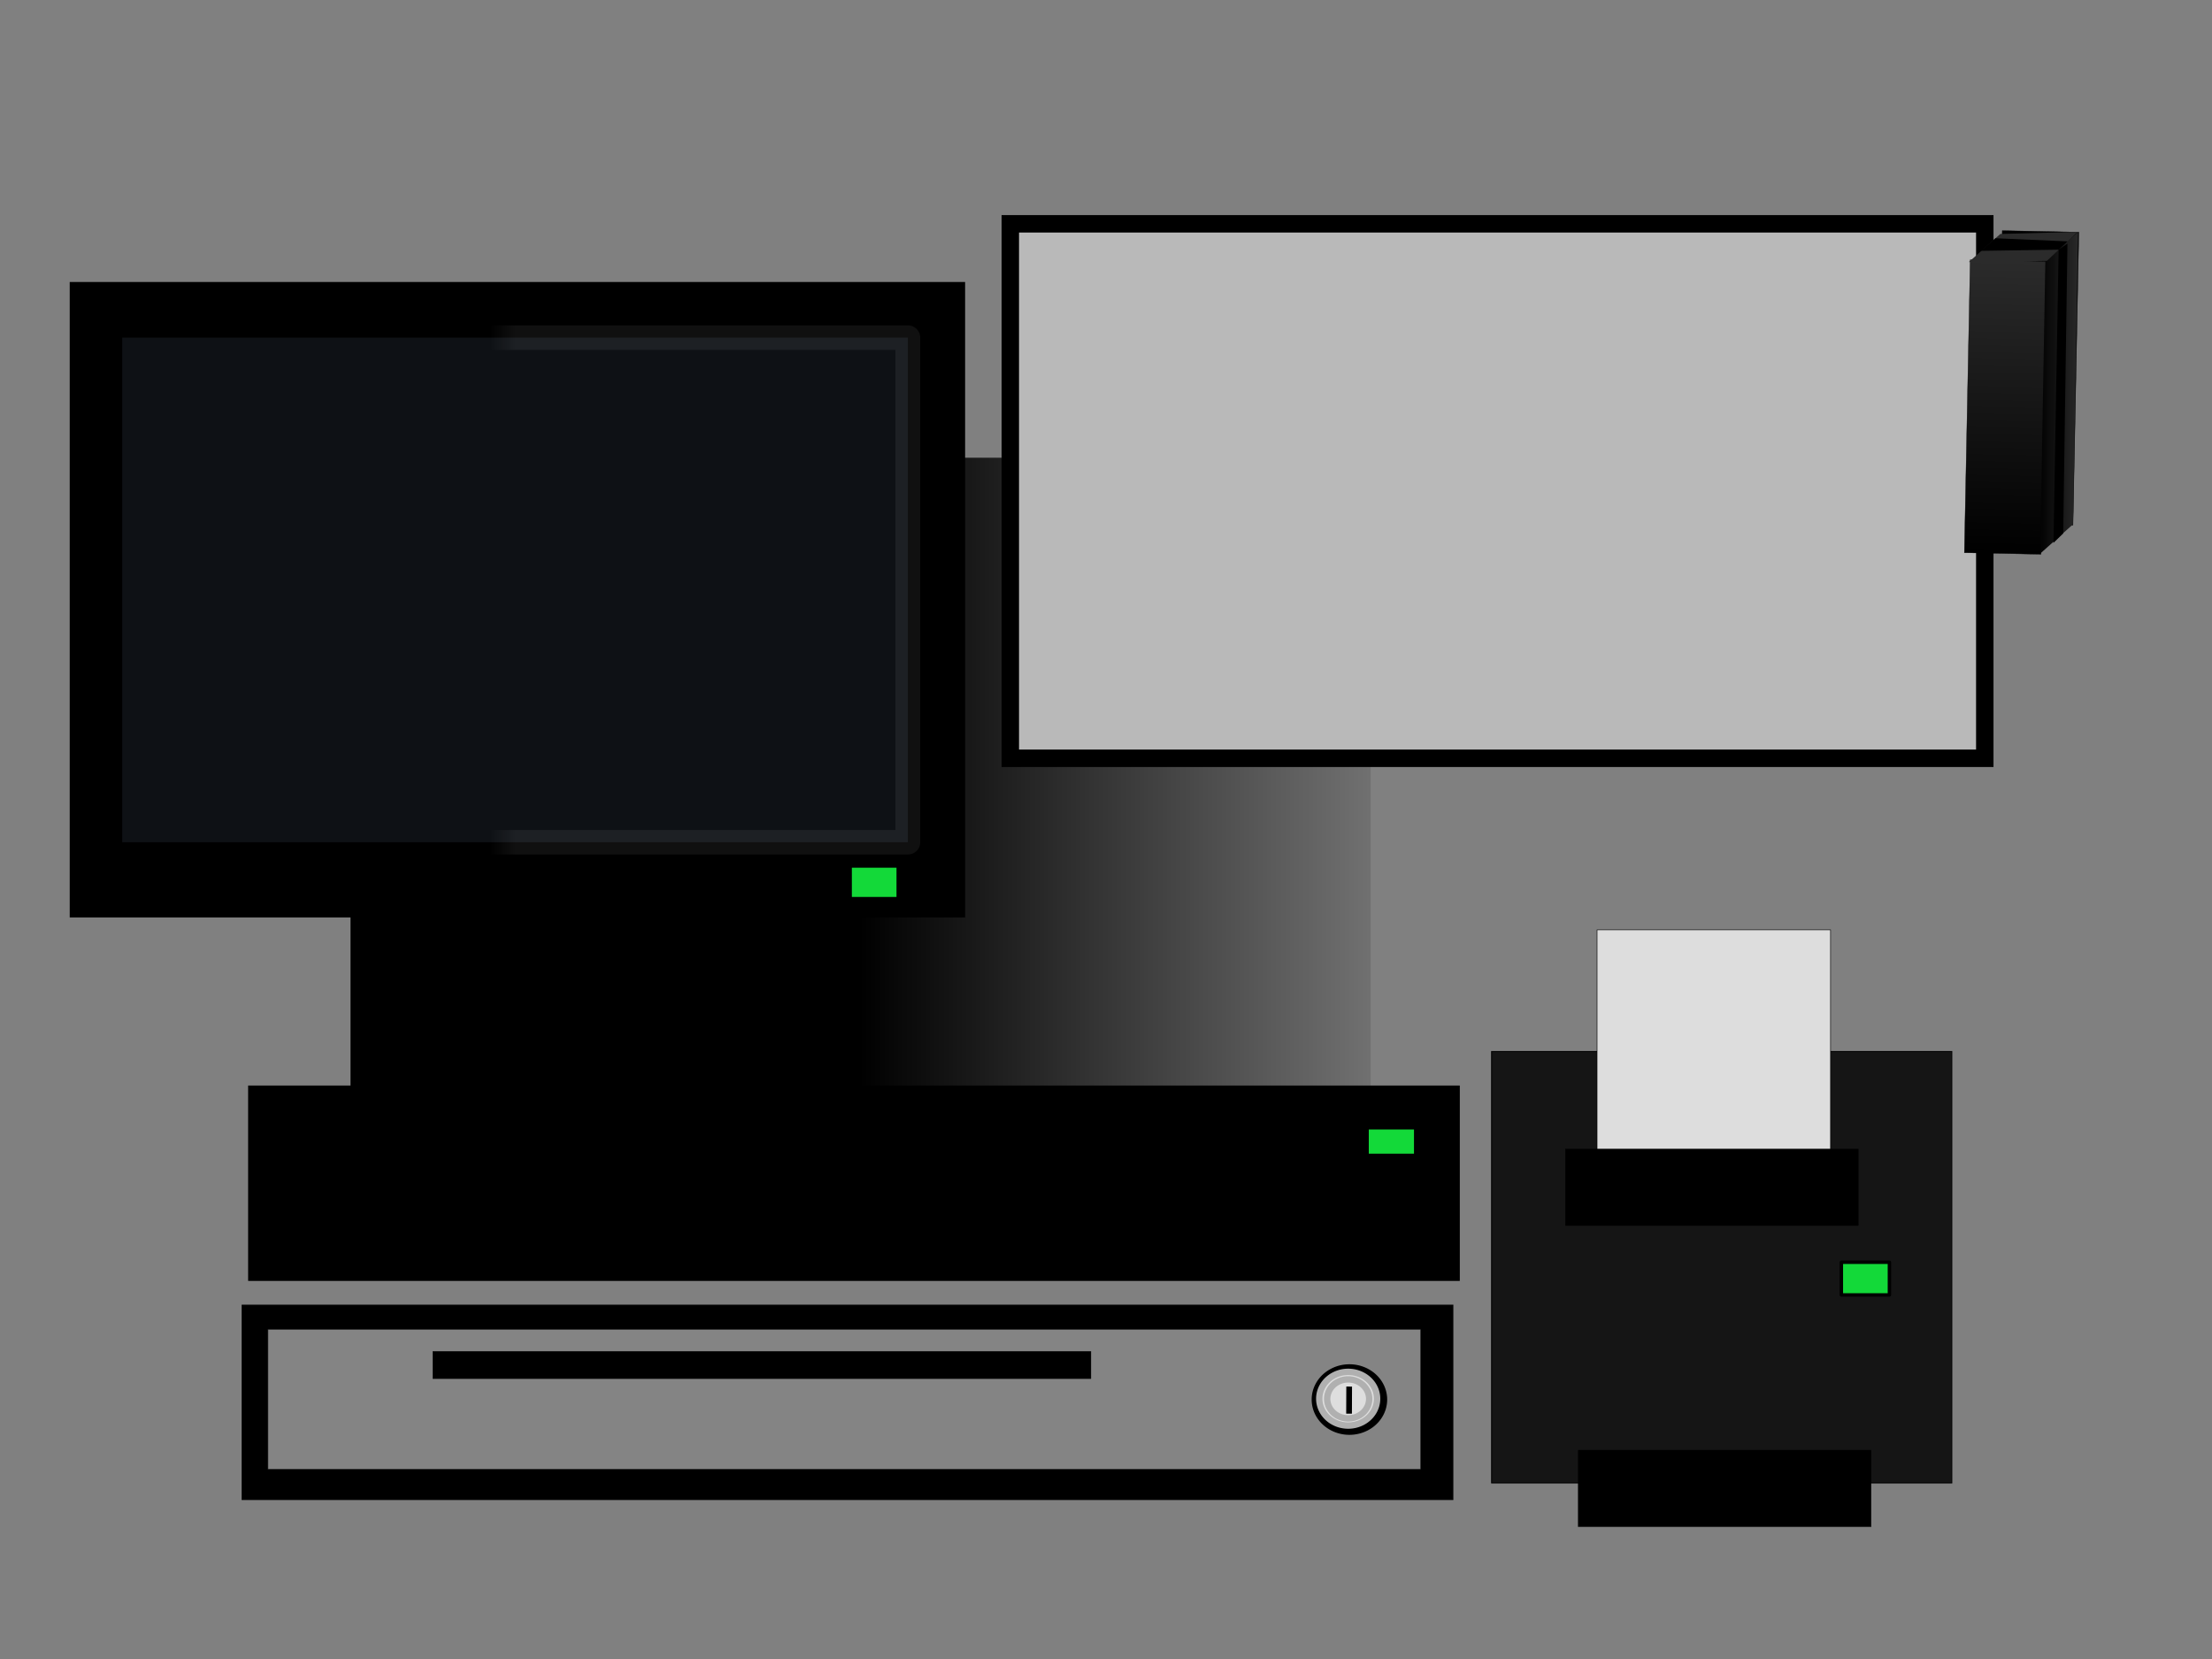
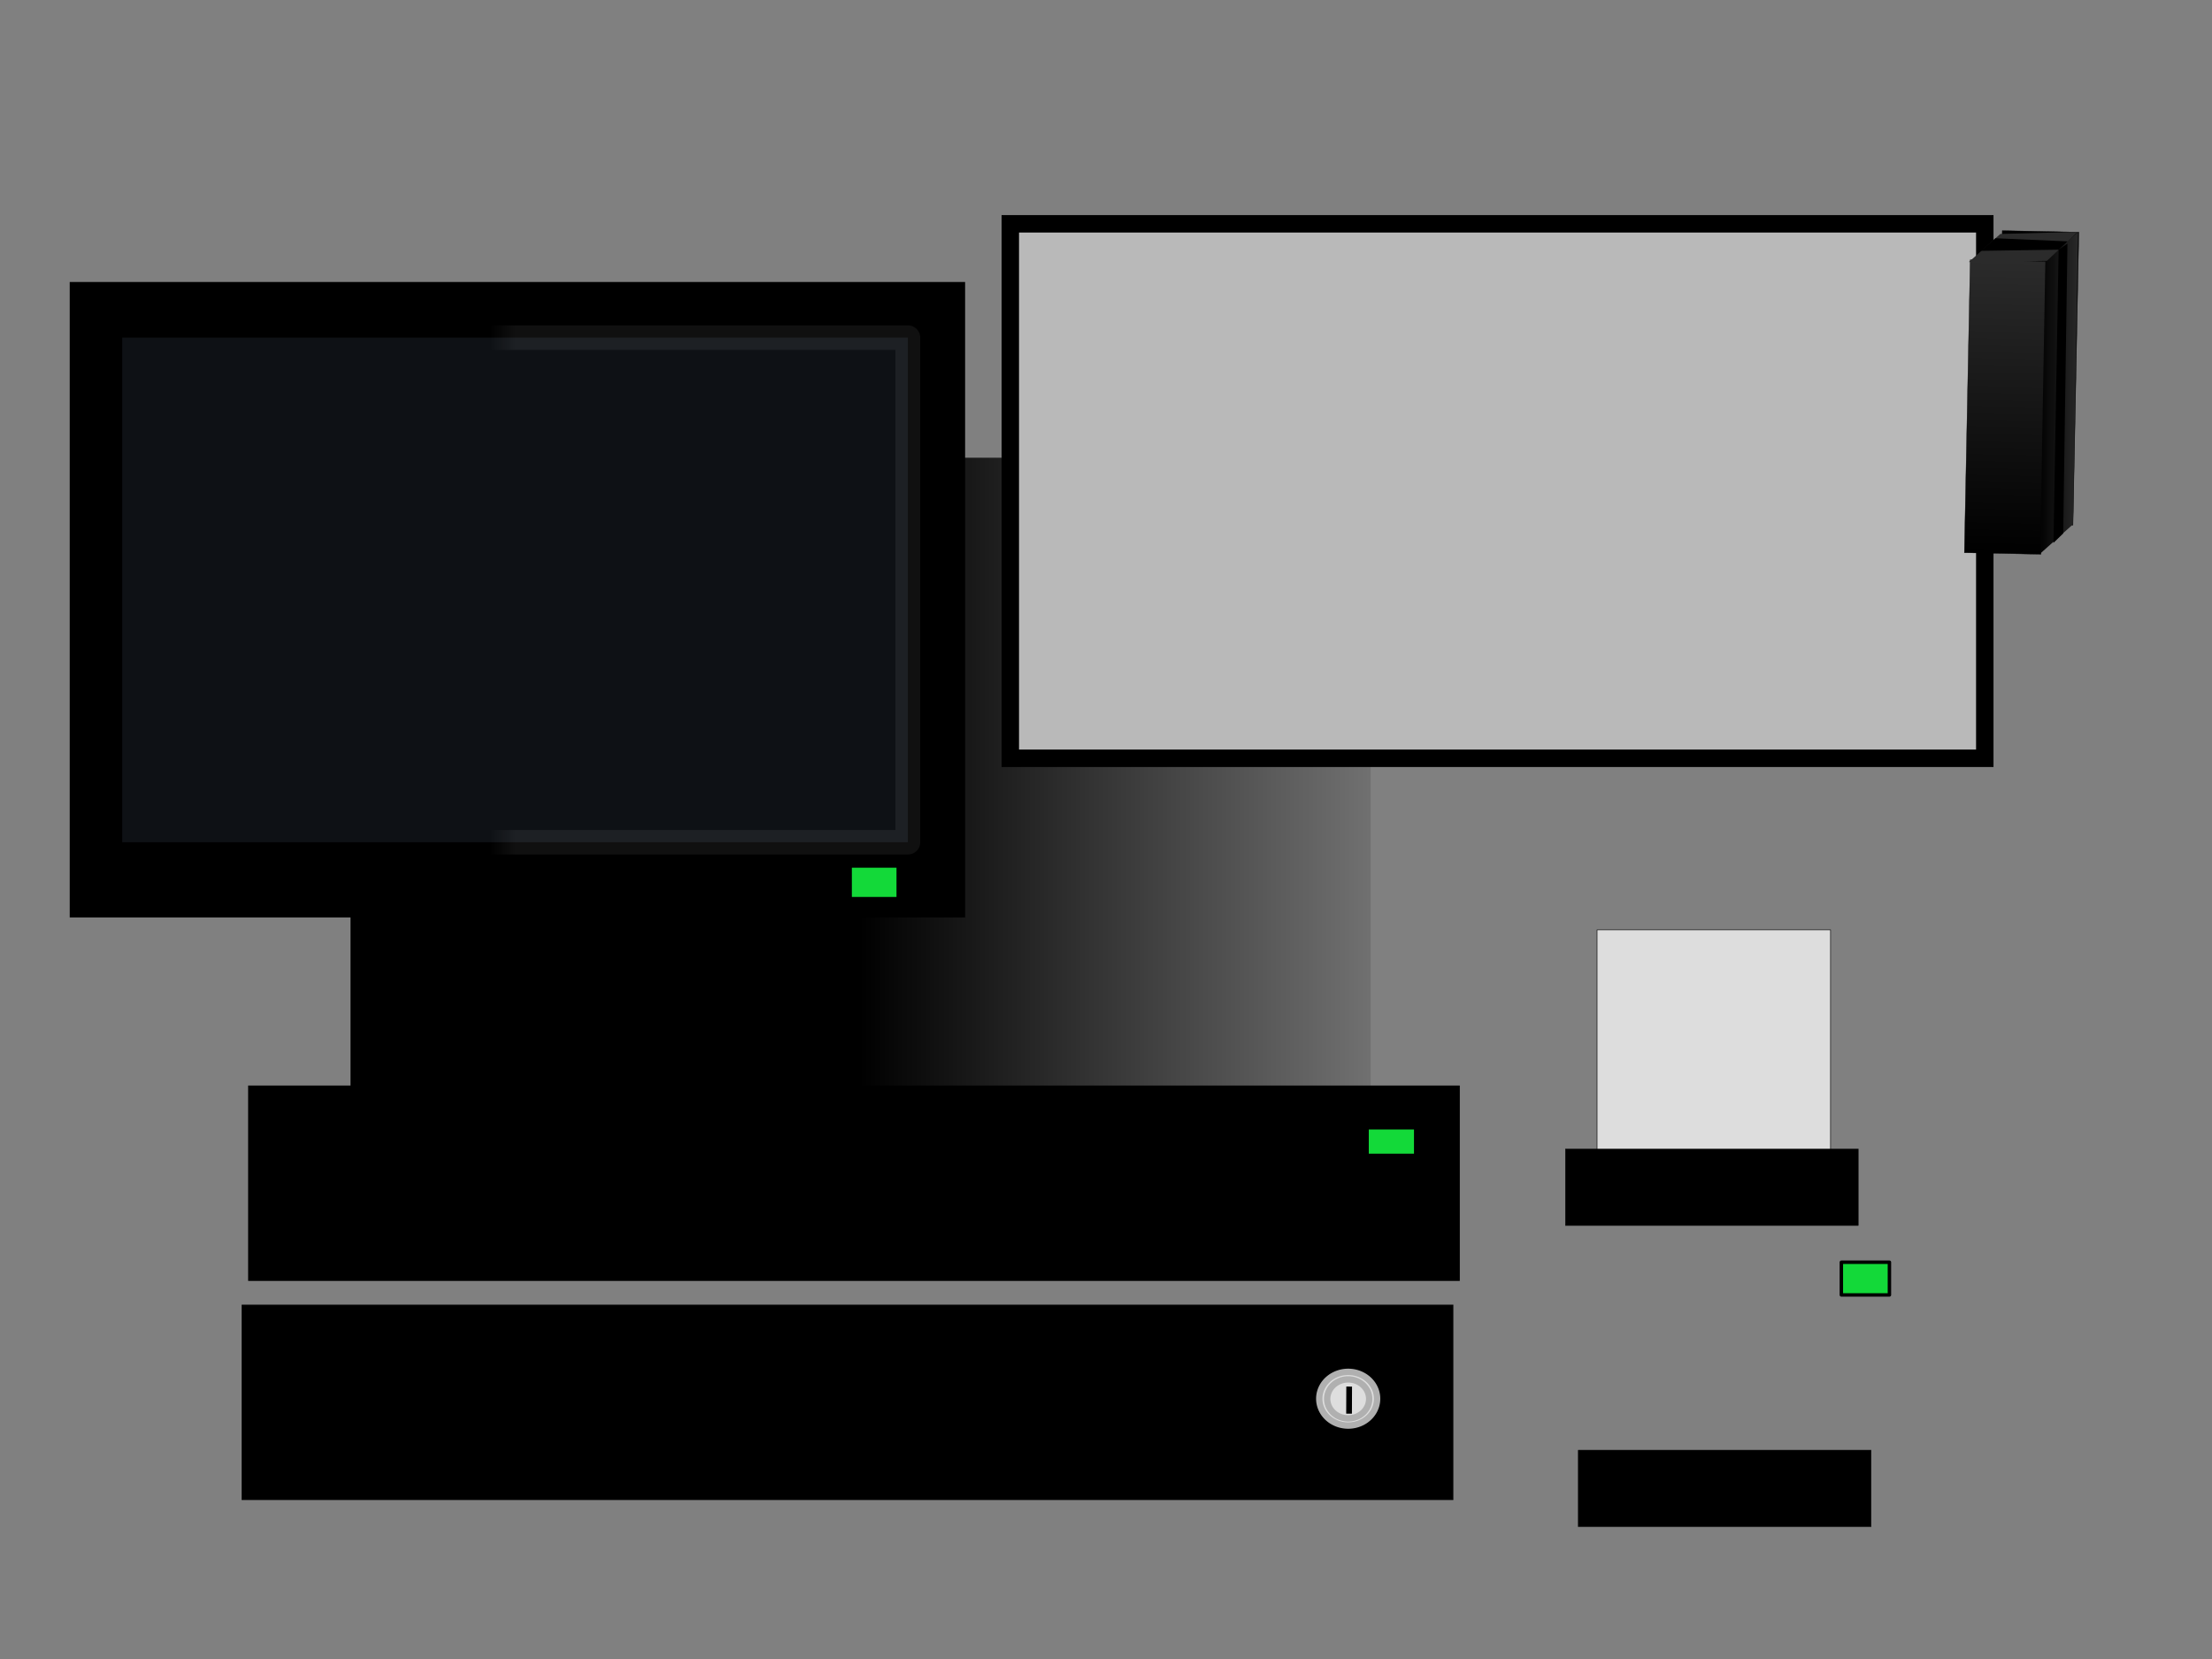
<svg xmlns="http://www.w3.org/2000/svg" xmlns:xlink="http://www.w3.org/1999/xlink" width="640" height="480">
  <rect width="100%" height="100%" fill="#808080" stroke="none" />
  <defs>
    <linearGradient id="linearGradient3769">
      <stop stop-color="#000000" id="stop3771" offset="0" />
      <stop stop-color="#000000" stop-opacity="0" id="stop3773" offset="1" />
    </linearGradient>
    <linearGradient id="linearGradient3375">
      <stop stop-color="#a7a7a7" id="stop3377" offset="0" />
      <stop stop-color="#cbcbcb" id="stop3379" offset="1" />
    </linearGradient>
    <linearGradient id="linearGradient3307">
      <stop stop-color="#000000" offset="0" id="stop3309" />
      <stop stop-color="#2b2b2b" offset="1" id="stop3311" />
    </linearGradient>
    <linearGradient id="linearGradient3277">
      <stop stop-color="#ffffff" stop-opacity="0.271" offset="0" id="stop3279" />
      <stop stop-color="#ffffff" stop-opacity="0" offset="1" id="stop3281" />
    </linearGradient>
    <linearGradient id="linearGradient3263">
      <stop stop-color="#cccccc" stop-opacity="0" id="stop3265" offset="0" />
      <stop stop-color="#3869b6" id="stop3267" offset="1" />
    </linearGradient>
    <linearGradient id="linearGradient3253">
      <stop stop-color="#cccccc" offset="0" id="stop3255" />
      <stop stop-color="#eeeeee" offset="1" id="stop3257" />
    </linearGradient>
    <linearGradient gradientTransform="matrix(0.62,0,0,0.441,25.983,355.69)" y2="-0.485" x2="0.81" y1="-0.485" x1="0.81" id="linearGradient3251" xlink:href="#linearGradient3253" />
    <linearGradient gradientTransform="translate(4,18)" y2="0.49" x2="0.441" y1="0.49" x1="0.441" id="linearGradient3297" xlink:href="#linearGradient3253" />
    <linearGradient gradientTransform="matrix(1,0,0,1.224,2.102,-141.546)" y2="0.543" x2="0.485" y1="0.543" x1="0.485" id="linearGradient3305" xlink:href="#linearGradient3307" />
    <linearGradient y2="3.438" x2="0.703" y1="3.438" x1="0.703" gradientTransform="matrix(0.524,0,0,1.682,109.165,-940.823)" id="linearGradient3369" xlink:href="#linearGradient3375" />
    <linearGradient y2="1.476" x2="0.83" y1="1.476" x1="0.83" gradientTransform="matrix(0.572,0,0,2.178,46.493,-1002.848)" id="linearGradient3725" xlink:href="#linearGradient3263" />
    <linearGradient y2="1.024" x2="0.468" y1="1.024" x1="0.5" id="linearGradient3727" xlink:href="#linearGradient3277" />
    <linearGradient y2="0.5" x2="1.001" y1="0.5" x1="-0.001" id="linearGradient3743" xlink:href="#linearGradient3307" />
    <linearGradient y2="0.5" x2="1.052" y1="0.5" x1="-0.052" id="linearGradient3745" xlink:href="#linearGradient3307" />
    <linearGradient y2="5.083" x2="1.019" y1="5.083" x1="0.681" gradientTransform="matrix(-1.3437048e-3,1.158,0.258,4.5006875e-3,365.409,-243.418)" id="linearGradient3747" xlink:href="#linearGradient3307" />
    <linearGradient y2="0.499" x2="2.271" y1="0.499" x1="-1.544" gradientTransform="translate(3.788,-3.157)" id="linearGradient3749" xlink:href="#linearGradient3307" />
    <linearGradient y2="0.5" x2="1.071" y1="0.5" x1="0.5" id="linearGradient3761" xlink:href="#linearGradient3769" />
    <linearGradient gradientTransform="translate(-19.482,-1.949)" y2="0.51" x2="1.137" y1="0.51" x1="0.566" id="linearGradient4350" xlink:href="#linearGradient3769" />
  </defs>
  <g>
    <rect fill="url(#linearGradient4350)" fill-rule="evenodd" stroke-width="20.456" stroke-linejoin="round" stroke-miterlimit="4" id="rect4348" width="295.163" height="187.859" x="81.936" y="130.483" />
    <rect fill="url(#linearGradient3761)" fill-rule="evenodd" stroke-width="20.456" stroke-linejoin="round" stroke-miterlimit="4" id="rect3751" width="295.163" height="187.859" x="101.418" y="132.433" />
    <rect fill="#000000" fill-rule="evenodd" stroke="#000000" stroke-width="0.299px" id="rect3239" width="350.271" height="56.227" x="71.938" y="314.229" />
    <rect fill="#000000" fill-rule="evenodd" stroke="#000000" stroke-width="0.299px" id="rect3241" width="350.271" height="56.227" x="70.077" y="377.628" />
-     <rect fill="url(#linearGradient3251)" fill-rule="evenodd" stroke="#000000" stroke-width="0.247px" opacity="0.599" id="rect3243" width="333.572" height="40.553" x="77.496" y="384.591" />
    <g id="g3719">
      <rect transform="matrix(0.739, 0, 0, 0.729, -27.407, 110.955)" fill="#000000" fill-rule="evenodd" stroke="#000000" stroke-width="0.148px" y="197.745" x="176.38" height="36.377" width="133.279" id="rect3283" />
      <rect transform="matrix(0.739, 0, 0, 0.729, -27.407, 110.955)" fill="#000000" fill-rule="evenodd" stroke="#000000" stroke-width="0.631px" y="-39.969" x="64.7" height="251.571" width="349.928" id="rect2467" />
      <g id="g3712">
        <rect transform="matrix(0.739, 0, 0, 0.729, -27.407, 110.955)" opacity="0.226" fill="url(#linearGradient3725)" fill-rule="evenodd" stroke="url(#linearGradient3727)" stroke-width="9.728" stroke-linejoin="round" stroke-miterlimit="4" id="rect3259" width="307.577" height="200.273" x="84.945" y="-18.203" />
      </g>
    </g>
-     <rect fill="url(#linearGradient3305)" fill-rule="evenodd" stroke="#000000" stroke-width="0.274px" id="rect3285" width="133.152" height="124.823" x="431.567" y="304.237" />
    <rect fill="url(#linearGradient3369)" fill-rule="evenodd" stroke="#000000" stroke-width="5.044" stroke-miterlimit="4" id="rect3367" width="281.947" height="154.642" x="292.312" y="64.755" />
    <rect fill="url(#linearGradient3297)" fill-rule="evenodd" stroke="#000000" stroke-width="0.161px" id="rect3287" width="67.551" height="84.936" x="462.082" y="269.037" />
    <g id="g3729">
      <rect fill="#000000" fill-rule="evenodd" stroke="#000000" stroke-width="0.092px" id="rect3731" width="84.752" height="22.148" x="-142.458" y="425.589" transform="matrix(0.02, -1, 1, 0.02, 154.885, 0.514)" />
      <rect fill="url(#linearGradient3743)" fill-rule="evenodd" stroke="#000000" stroke-width="0.092px" id="rect3733" width="84.752" height="22.148" x="-151.078" y="416.492" transform="matrix(0.02, -1, 1, 0.02, 154.885, 0.514)" />
      <path fill="url(#linearGradient3745)" fill-rule="evenodd" stroke-width="1px" d="m591.786,75.335l-1.493,84.84l9.469,-8.449l1.49,-84.588l-9.465,8.196z" id="path3735" />
      <path fill="url(#linearGradient3747)" fill-rule="evenodd" stroke-width="1px" d="m578.755,67.688l22.395,-0.593l-8.916,8.378l-22.579,0.339l9.1,-8.124z" id="path3737" />
      <path fill="url(#linearGradient3749)" fill-rule="evenodd" stroke-width="1px" d="m595.62,72.234l-1.493,84.84l2.818,-2.737l1.226,-83.834l-2.551,1.731z" id="path3739" />
      <path fill="#000000" fill-rule="evenodd" stroke-width="1px" d="m577.347,68.93l20.858,0.9l-2.514,2.41l-22.579,0.339l4.235,-3.649z" id="path3741" />
    </g>
    <rect fill="#000000" fill-rule="evenodd" stroke="#000000" stroke-width="0.092px" id="rect3289" width="84.752" height="22.148" x="452.91" y="332.431" />
    <rect fill="#000000" fill-rule="evenodd" stroke="#000000" stroke-width="0.092px" id="rect3838" width="84.752" height="22.148" x="456.624" y="419.574" />
    <rect fill="#000000" fill-rule="evenodd" stroke="#000000" stroke-width="0.082px" id="rect3840" width="190.435" height="7.893" x="125.211" y="390.987" />
    <path fill="#000000" stroke="#000000" stroke-width="1.845" stroke-linejoin="round" stroke-miterlimit="4" id="path4334" d="m400.429,404.934a10,9.286 0 1 1-20,0a10,9.286 0 1 120,0z" />
    <path fill="#dedede" stroke="#b0b0b0" stroke-width="1.845" stroke-linejoin="round" stroke-miterlimit="4" id="path4336" d="m398.437,404.693a8.365,7.768 0 1 1-16.73,0a8.365,7.768 0 1 116.73,0z" />
    <path fill="#dedede" stroke="#b0b0b0" stroke-width="1.845" stroke-linejoin="round" stroke-miterlimit="4" id="path4338" d="m396.148,404.74a6.076,5.642 0 1 1-12.152,0a6.076,5.642 0 1 112.152,0z" />
    <rect fill="#000000" fill-rule="evenodd" stroke="#000000" stroke-width="0.008px" id="rect4340" width="7.84" height="1.657" x="-406.273" y="391.121" transform="matrix(0.004, -1, 1, 0.007, 0, 0)" />
    <rect fill="#13d939" fill-rule="evenodd" stroke="#000000" stroke-width="0.996" stroke-linejoin="round" stroke-miterlimit="4" id="rect4342" width="13.908" height="9.461" x="245.974" y="250.56" />
    <rect fill="#13d939" fill-rule="evenodd" stroke="#000000" stroke-width="0.914" stroke-linejoin="round" stroke-miterlimit="4" id="rect4344" width="13.991" height="7.914" x="416.576" y="-570.248" transform="translate(-21, -236) scale(1, -1)" />
    <rect fill="#13d939" fill-rule="evenodd" stroke="#000000" stroke-width="0.996" stroke-linejoin="round" stroke-miterlimit="4" id="rect4346" width="13.908" height="9.461" x="532.76" y="365.203" />
    <title>Layer 1</title>
  </g>
</svg>